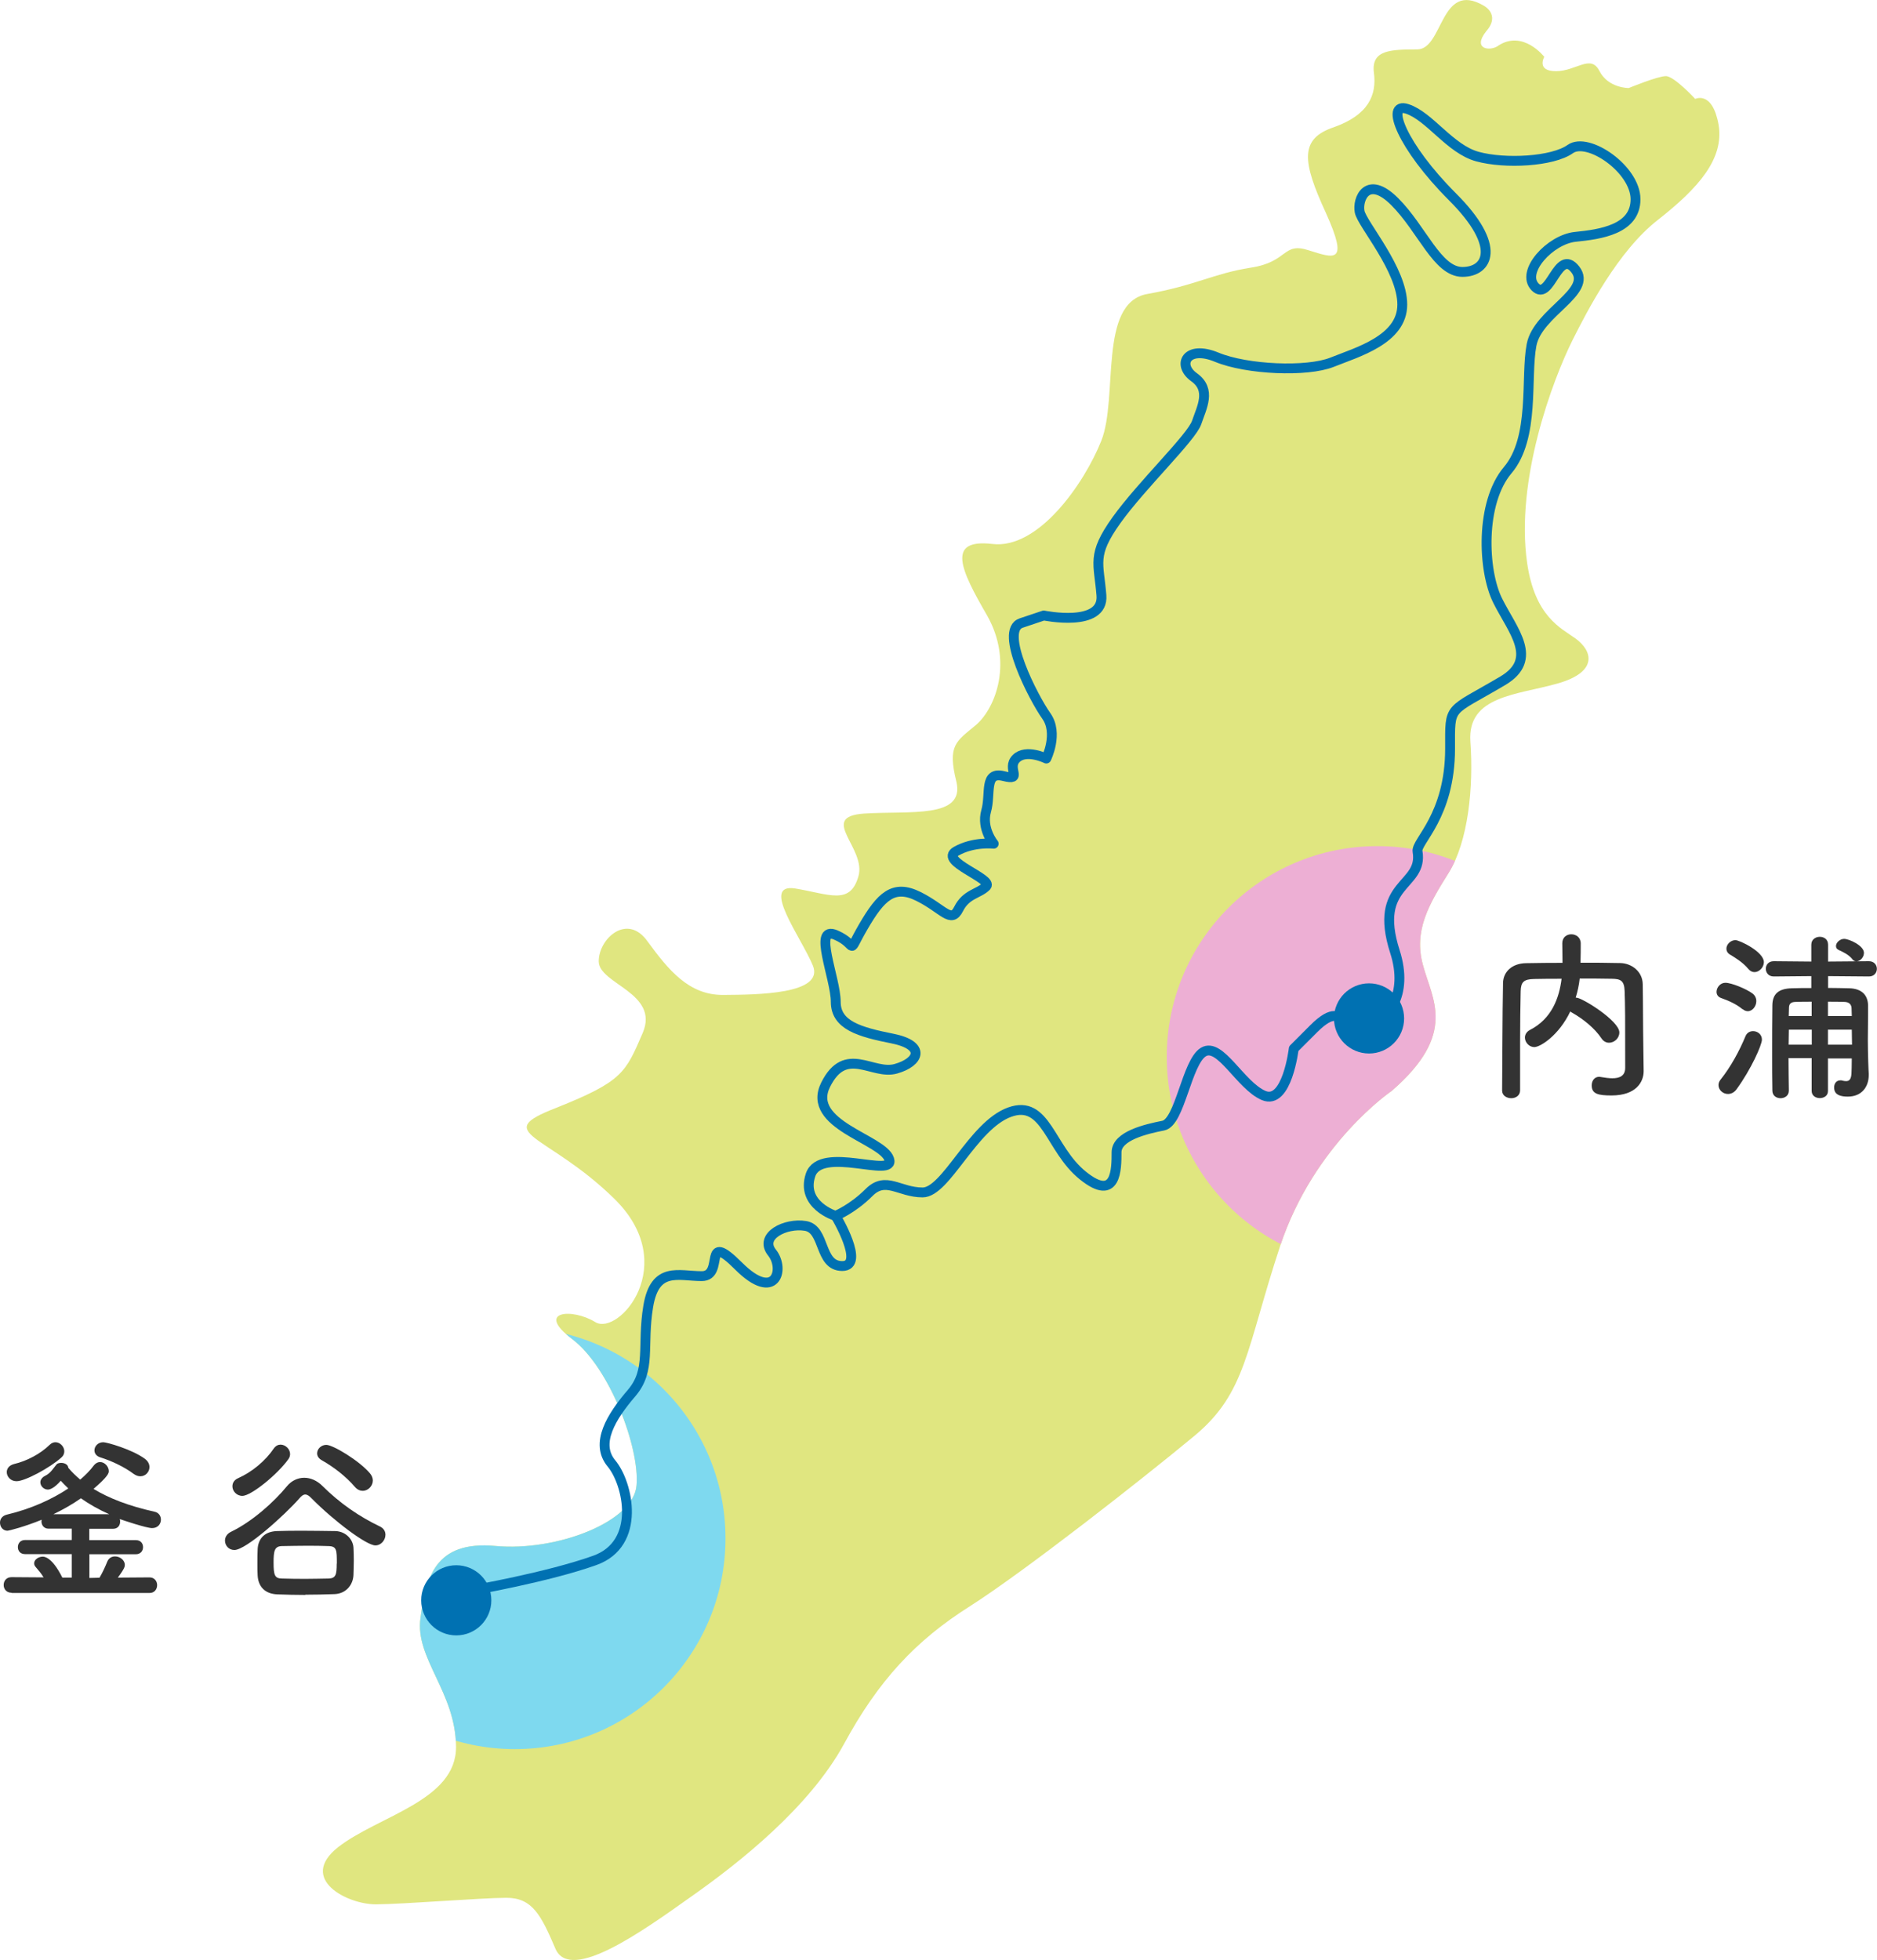
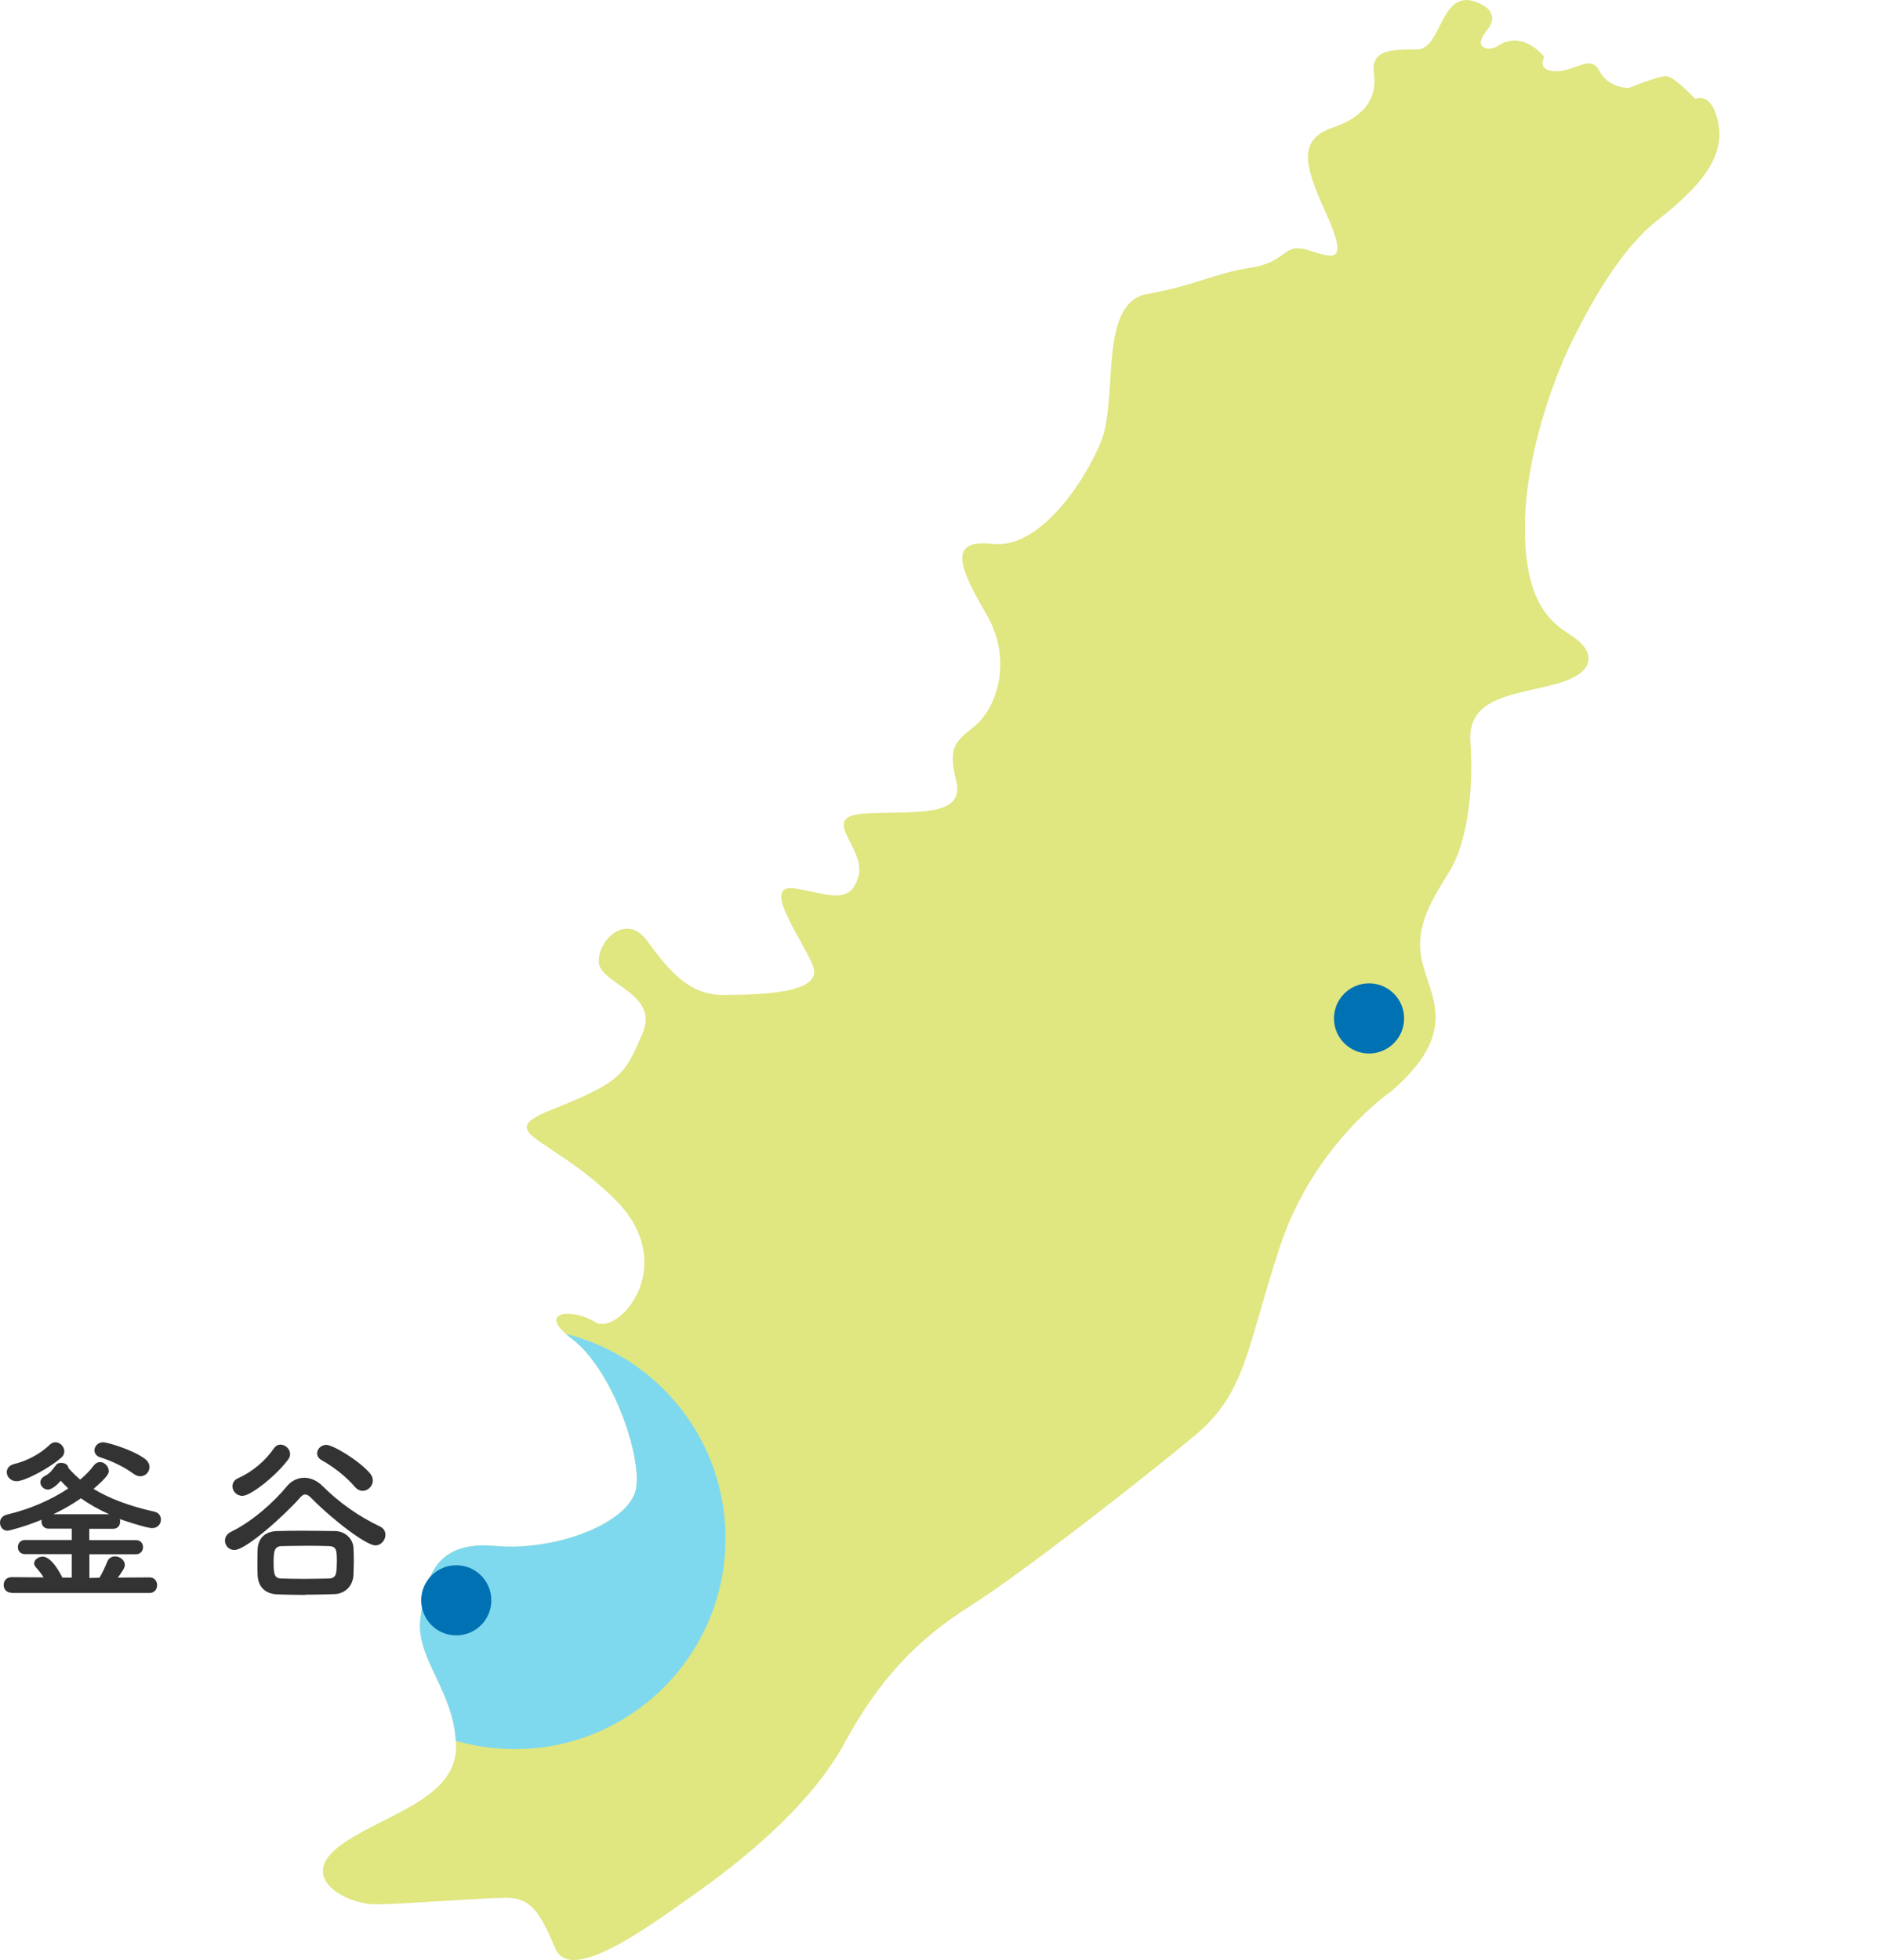
<svg xmlns="http://www.w3.org/2000/svg" id="uuid-67aeecbb-8870-4b5e-858f-956f85d45f7d" data-name="レイヤー 2" width="163.77" height="170.96" viewBox="0 0 163.77 170.96">
  <defs>
    <clipPath id="uuid-3eb68c50-f2e4-4744-951a-5fbc2259fbbc">
      <path d="M130.7,4c2.18-1.45,4.04,.96,4.04,.96,0,0-.73,1.26,1.04,1.25,1.74-.01,3.02-1.51,3.77-.02,.77,1.51,2.56,1.49,2.56,1.49,0,0,2.5-1.03,3.23-1.04s2.57,1.99,2.57,1.99c0,0,1.5-.76,2.04,2.26,.49,2.97-1.76,5.51-5.27,8.27-3.51,2.71-6.24,8.05-7.46,10.48-1.75,3.5-5.03,12.25-3.97,19.51,.68,4.64,2.95,5.64,4.19,6.53,1.53,1.09,2.02,2.93-1.53,3.94-3.53,1.01-7.88,1.06-7.62,5.05,.29,3.99-.18,8.73-1.9,11.48-1.75,2.78-3.05,5.05-2.24,8.02,.78,2.99,3.07,5.97-2.72,10.99,0,0-6.77,4.58-9.74,13.54-2.97,9.01-2.95,12.79-7.46,16.54-4.53,3.76-14.81,11.82-19.61,14.88-4.75,3-8,6.51-10.99,12.03-3,5.47-9.02,10.27-13.33,13.3-4.22,3-10.52,7.52-11.83,4.56-1.26-2.96-2.03-4.47-4.3-4.46-2.27,.01-8.82,.55-11.35,.57-2.5,.02-6.84-2.2-3.33-4.98,3.54-2.76,10.33-4.05,10.3-8.77-.03-4.77-3.61-7.72-3.1-11.24,.48-3.49,1.22-6.76,6.55-6.27,5.3,.49,12.11-2.11,12.3-5.32,.27-3.26-2.33-10.22-5.59-12.71-3.31-2.48-.02-2.74,1.99-1.5,2.04,1.24,7.5-5.03,1.67-10.75-5.83-5.72-10.89-5.69-5.08-7.94,5.78-2.31,6.04-3.04,7.55-6.54,1.48-3.5-3.82-4.25-3.84-6.23s2.48-4.26,4.26-1.75c1.81,2.47,3.59,4.69,6.59,4.67,3-.02,8.83-.06,7.84-2.55-1.04-2.5-4.6-7.19-1.57-6.74,3.01,.5,4.8,1.48,5.53-1.03,.75-2.48-3.56-5.21,.49-5.5,4.03-.26,8.8,.46,8.07-2.76-.81-3.25-.02-3.52,1.73-4.99,1.73-1.52,3.21-5.54,.94-9.54-2.29-3.95-3.6-6.7,.46-6.23,4.03,.49,8.03-5.29,9.51-9,1.5-3.79-.29-11.99,3.98-12.8,4.29-.76,5.76-1.78,9.05-2.3,3.29-.49,2.78-2.26,5.05-1.52,2.27,.71,3.54,1.23,1.51-3.27-2.06-4.47-2.31-6.45,.69-7.46,3-1.06,3.78-2.79,3.5-4.79-.23-1.98,1.51-1.99,3.78-2,2.29-.01,1.99-6.03,5.8-3.82,0,0,1.51,.77,.22,2.24-1.23,1.55,.3,1.77,1.04,1.27Z" style="fill: none;" />
    </clipPath>
  </defs>
  <path d="M130.7,4c2.18-1.45,4.04,.96,4.04,.96,0,0-.73,1.26,1.04,1.25,1.74-.01,3.02-1.51,3.77-.02,.77,1.51,2.56,1.49,2.56,1.49,0,0,2.5-1.03,3.23-1.04s2.57,1.99,2.57,1.99c0,0,1.5-.76,2.04,2.26,.49,2.97-1.76,5.51-5.27,8.27-3.51,2.71-6.24,8.05-7.46,10.48-1.75,3.5-5.03,12.25-3.97,19.51,.68,4.64,2.95,5.64,4.19,6.53,1.53,1.09,2.02,2.93-1.53,3.94-3.53,1.01-7.88,1.06-7.62,5.05,.29,3.99-.18,8.73-1.9,11.48-1.75,2.78-3.05,5.05-2.24,8.02,.78,2.99,3.07,5.97-2.72,10.99,0,0-6.77,4.58-9.74,13.54-2.97,9.01-2.95,12.79-7.46,16.54-4.53,3.76-14.81,11.82-19.61,14.88-4.75,3-8,6.51-10.99,12.03-3,5.47-9.02,10.27-13.33,13.3-4.22,3-10.52,7.52-11.83,4.56-1.26-2.96-2.03-4.47-4.3-4.46-2.27,.01-8.82,.55-11.35,.57-2.5,.02-6.84-2.2-3.33-4.98,3.54-2.76,10.33-4.05,10.3-8.77-.03-4.77-3.61-7.72-3.1-11.24,.48-3.49,1.22-6.76,6.55-6.27,5.3,.49,12.11-2.11,12.3-5.32,.27-3.26-2.33-10.22-5.59-12.71-3.31-2.48-.02-2.74,1.99-1.5,2.04,1.24,7.5-5.03,1.67-10.75-5.83-5.72-10.89-5.69-5.08-7.94,5.78-2.31,6.04-3.04,7.55-6.54,1.48-3.5-3.82-4.25-3.84-6.23s2.48-4.26,4.26-1.75c1.81,2.47,3.59,4.69,6.59,4.67,3-.02,8.83-.06,7.84-2.55-1.04-2.5-4.6-7.19-1.57-6.74,3.01,.5,4.8,1.48,5.53-1.03,.75-2.48-3.56-5.21,.49-5.5,4.03-.26,8.8,.46,8.07-2.76-.81-3.25-.02-3.52,1.73-4.99,1.73-1.52,3.21-5.54,.94-9.54-2.29-3.95-3.6-6.7,.46-6.23,4.03,.49,8.03-5.29,9.51-9,1.5-3.79-.29-11.99,3.98-12.8,4.29-.76,5.76-1.78,9.05-2.3,3.29-.49,2.78-2.26,5.05-1.52,2.27,.71,3.54,1.23,1.51-3.27-2.06-4.47-2.31-6.45,.69-7.46,3-1.06,3.78-2.79,3.5-4.79-.23-1.98,1.51-1.99,3.78-2,2.29-.01,1.99-6.03,5.8-3.82,0,0,1.51,.77,.22,2.24-1.23,1.55,.3,1.77,1.04,1.27Z" style="fill: #e0e680;" />
  <g style="clip-path: url(#uuid-3eb68c50-f2e4-4744-951a-5fbc2259fbbc);">
    <g>
-       <circle cx="120.18" cy="92.19" r="18.38" style="fill: #edafd4;" />
      <circle cx="44.92" cy="134.2" r="18.38" style="fill: #7ed9ef;" />
    </g>
  </g>
  <g>
-     <path d="M143.41,93.42v.03c0,.93-.66,2.11-2.8,2.11-1.19,0-1.73-.14-1.73-.88,0-.38,.22-.75,.66-.75,.03,0,.08,.02,.13,.02,.35,.06,.71,.11,1.01,.11,.64,0,1.12-.21,1.12-.91,0-4.44,0-5.35-.05-6.7-.03-.91-.35-1.06-1.12-1.07-.95-.02-1.87-.02-2.8-.02-.06,.56-.18,1.12-.35,1.67h.06c.5,0,3.75,2.02,3.75,3.03,0,.5-.43,.9-.9,.9-.24,0-.48-.11-.66-.38-.58-.87-1.57-1.68-2.56-2.24-.06-.03-.11-.06-.16-.11-.99,2.08-2.61,3.11-3.14,3.11-.46,0-.82-.42-.82-.83,0-.24,.13-.5,.43-.66,1.92-.98,2.56-2.8,2.77-4.47-.82,0-1.62,0-2.4,.02-.91,.02-1.15,.27-1.17,1.07-.03,1.44-.05,2.88-.05,4.33v4.31c0,.46-.38,.69-.77,.69s-.8-.22-.8-.67v-.02c.03-2.95,.02-6.23,.08-9.36,.02-1.01,.82-1.71,2-1.73,1.04-.02,2.1-.03,3.19-.03,0-.64-.02-1.31-.02-1.7,0-.53,.38-.79,.79-.79s.82,.27,.82,.8c0,.42,0,1.09-.02,1.68,1.15,0,2.32,0,3.48,.03,.96,.02,1.94,.72,1.95,1.86,.03,1.79,.02,3.54,.05,5.33l.03,2.23Z" style="fill: #333;" />
-     <path d="M152.04,88.04c-.62-.51-1.3-.77-1.87-.98-.29-.1-.4-.32-.4-.54,0-.37,.32-.79,.77-.79,.54,0,1.84,.54,2.36,.93,.24,.18,.34,.43,.34,.67,0,.45-.34,.88-.74,.88-.14,0-.3-.05-.45-.18Zm-1.28,7.39c-.43,0-.82-.35-.82-.77,0-.16,.05-.32,.18-.48,.91-1.14,1.65-2.52,2.18-3.8,.13-.3,.38-.43,.66-.43,.38,0,.77,.27,.77,.74s-.96,2.61-2.2,4.31c-.22,.32-.51,.43-.77,.43Zm1.79-10.9c-.5-.61-1.23-1.03-1.62-1.27-.21-.13-.3-.32-.3-.5,0-.38,.37-.75,.79-.75,.35,0,2.48,1.01,2.48,1.92,0,.45-.4,.87-.82,.87-.18,0-.37-.08-.53-.27Zm6.94,7.77v2.87c0,.42-.35,.62-.71,.62s-.71-.21-.71-.62v-2.87h-2.02c0,.95,.02,1.91,.03,2.82v.02c0,.43-.35,.66-.72,.66s-.72-.22-.72-.67c-.02-.99-.02-2.05-.02-3.12,0-1.47,0-2.96,.02-4.33,.02-.98,.54-1.44,1.7-1.47,.51-.02,1.09-.02,1.7-.02v-1.04l-3.28,.03c-.46,0-.69-.34-.69-.67s.22-.66,.69-.66l3.28,.03v-1.47c0-.46,.37-.69,.74-.69s.72,.22,.72,.69v1.47l3.57-.03c.46,0,.69,.34,.69,.66s-.22,.67-.69,.67l-3.57-.03v1.03c.64,0,1.27,.02,1.86,.03,1.04,.03,1.62,.56,1.63,1.51v.66c0,.86-.02,1.73-.02,2.34,0,1.2,.06,2.72,.08,2.93v.13c0,.99-.58,1.88-1.83,1.88-1.07,0-1.19-.46-1.19-.8s.19-.62,.56-.62c.05,0,.1,0,.14,.02,.13,.03,.24,.05,.34,.05,.29,0,.48-.16,.48-.87,0,0,.02-.45,.02-1.11h-2.1Zm-1.41-2.48h-2c0,.43-.02,.86-.02,1.31h2.02v-1.31Zm0-2.44c-.51,0-1.03,0-1.46,.02-.38,.02-.53,.18-.53,.53l-.02,.7h2v-1.25Zm3.49,1.25c0-.26-.02-.5-.02-.7-.02-.29-.19-.51-.59-.53-.45-.02-.96-.02-1.47-.02v1.25h2.08Zm-2.08,1.19v1.31h2.1c0-.43-.02-.88-.02-1.31h-2.08Zm2.13-6.15c-.35-.42-.79-.61-1.19-.8-.18-.08-.24-.21-.24-.35,0-.29,.35-.62,.71-.62,.42,0,1.73,.58,1.73,1.22,0,.38-.32,.74-.66,.74-.13,0-.24-.05-.35-.18Z" style="fill: #333;" />
-   </g>
+     </g>
  <g>
    <path d="M1.01,138.94c-.46,0-.69-.34-.69-.67,0-.35,.22-.69,.69-.69l2.79,.02c-.19-.34-.45-.62-.69-.91-.1-.11-.13-.22-.13-.32,0-.32,.38-.58,.75-.58,.11,0,.8,0,1.71,1.83h.82v-2.05H2.18c-.42,0-.62-.3-.62-.61,0-.32,.21-.62,.62-.62H6.26v-.99h-2.02c-.42,0-.62-.32-.62-.62,0-.05,0-.11,.02-.16-1.49,.61-2.87,.96-2.98,.96-.42,0-.66-.35-.66-.71,0-.29,.18-.59,.58-.69,2.15-.51,3.97-1.35,5.38-2.29-.24-.22-.45-.45-.66-.67-.56,.64-.94,.77-1.12,.77-.35,0-.66-.3-.66-.64,0-.19,.13-.42,.42-.56,.5-.24,.75-.72,.99-.99,.08-.1,.24-.14,.42-.14,.27,0,.59,.14,.61,.43,.29,.35,.64,.69,1.04,1.03,.45-.38,.85-.79,1.15-1.19,.18-.24,.38-.34,.59-.34,.4,0,.75,.4,.75,.79,0,.18-.06,.46-1.33,1.55,1.31,.8,3.06,1.49,5.32,1.99,.38,.08,.56,.38,.56,.69,0,.37-.26,.74-.77,.74s-2.61-.71-2.82-.79c.03,.08,.03,.16,.03,.24,0,.3-.19,.61-.61,.61h-2.08v.99h4.07c.42,0,.62,.3,.62,.61,0,.32-.21,.62-.62,.62H7.8v2.07l.88-.02c.27-.45,.51-.98,.67-1.38,.13-.34,.4-.48,.69-.48,.42,0,.85,.32,.85,.74,0,.13,0,.29-.61,1.11l2.77-.02c.43,0,.66,.34,.66,.67,0,.35-.22,.69-.66,.69H1.01Zm.43-9.73c-.51,0-.85-.4-.85-.79,0-.3,.19-.59,.64-.71,1.11-.26,2.29-.88,3.11-1.68,.16-.16,.34-.22,.5-.22,.4,0,.77,.38,.77,.79,0,.18-.06,.37-.24,.53-1.03,.93-3.2,2.08-3.92,2.08Zm8.09,2.88c-.91-.4-1.75-.88-2.47-1.39-.71,.5-1.51,.96-2.4,1.39h4.87Zm2.13-3.52c-.82-.61-1.89-1.12-2.88-1.43-.38-.11-.54-.37-.54-.62,0-.35,.3-.71,.77-.71,.3,0,2.53,.62,3.65,1.46,.27,.21,.38,.46,.38,.71,0,.42-.34,.8-.79,.8-.19,0-.38-.06-.59-.21Z" style="fill: #333;" />
    <path d="M27.19,130.71c-.21-.22-.38-.34-.56-.34-.16,0-.32,.11-.51,.34-1.3,1.47-4.65,4.5-5.67,4.5-.5,0-.82-.4-.82-.82,0-.29,.16-.59,.53-.77,1.81-.87,3.72-2.56,4.89-3.99,.38-.46,.93-.72,1.49-.72s1.12,.24,1.6,.72c1.52,1.51,3.19,2.66,5.03,3.54,.32,.16,.46,.43,.46,.71,0,.46-.37,.93-.88,.93-.77,0-3.6-2.12-5.56-4.1Zm-6.04-.22c-.51,0-.87-.42-.87-.83,0-.29,.14-.56,.51-.72,1.19-.53,2.36-1.49,3.11-2.6,.16-.22,.37-.32,.58-.32,.42,0,.83,.38,.83,.82,0,.16-.05,.32-.16,.46-.88,1.25-3.21,3.19-4.01,3.19Zm5.48,8.64c-.82,0-1.62-.02-2.45-.05-1.11-.05-1.65-.72-1.7-1.65-.02-.3-.02-.64-.02-.98,0-.46,0-.93,.02-1.3,.03-.77,.46-1.54,1.67-1.59,.62-.02,1.36-.03,2.15-.03,.96,0,1.99,.02,2.95,.03,.91,.02,1.55,.72,1.59,1.44,.02,.35,.03,.75,.03,1.15s-.02,.83-.03,1.23c-.03,.88-.66,1.65-1.67,1.68-.88,.03-1.71,.05-2.53,.05Zm2.76-2.72c0-1.19,0-1.52-.72-1.54-.56-.02-1.19-.03-1.81-.03-.77,0-1.57,.02-2.28,.03-.64,.02-.71,.45-.71,1.44,0,1.09,.1,1.38,.72,1.39,.64,.02,1.33,.03,2.02,.03s1.39-.02,2.08-.03c.61-.03,.69-.34,.69-1.3Zm1.57-6.71c-.77-.9-1.84-1.73-2.87-2.31-.29-.16-.42-.38-.42-.61,0-.38,.35-.74,.8-.74,.59,0,2.87,1.38,3.8,2.47,.18,.21,.26,.43,.26,.64,0,.48-.42,.9-.88,.9-.22,0-.48-.1-.69-.35Z" style="fill: #333;" />
  </g>
  <circle cx="119.45" cy="88.84" r="2.63" style="fill: #0071b2; stroke: #0071b2; stroke-linecap: round; stroke-linejoin: round; stroke-width: .86px;" />
  <circle cx="39.81" cy="139.6" r="2.63" style="fill: #0071b2; stroke: #0071b2; stroke-linecap: round; stroke-linejoin: round; stroke-width: .86px;" />
-   <path d="M116.83,88.84s-.45-.86-2.2,.89l-1.75,1.75s-.58,4.96-2.63,4.08c-2.04-.88-3.79-4.67-5.25-3.79-1.46,.88-2.04,6.13-3.5,6.42-1.46,.29-4.08,.88-4.08,2.33s0,4.38-2.92,2.04c-2.92-2.33-3.21-6.71-6.42-5.54s-5.54,7-7.58,7-3.21-1.46-4.67,0c-1.46,1.46-2.92,2.04-2.92,2.04,0,0,2.63,4.38,.58,4.38s-1.46-3.21-3.21-3.5c-1.75-.29-4.08,.88-2.92,2.33s.29,4.38-2.92,1.17c-3.21-3.21-1.17,.88-3.21,.88s-4.08-.88-4.67,2.63c-.58,3.5,.29,5.54-1.46,7.58s-3.21,4.38-1.75,6.13,2.63,7-1.46,8.46c-4.08,1.46-10.79,2.63-10.79,2.63" style="fill: none; stroke: #0071b2; stroke-linecap: round; stroke-linejoin: round; stroke-width: .86px;" />
-   <path d="M72.91,106.07s-3.06-.95-2.19-3.57c.88-2.63,7.44,.36,6.86-1.39-.58-1.75-7.29-2.99-5.54-6.49,1.75-3.5,4.08-.8,6.13-1.39,2.04-.58,2.63-2.04-.29-2.63-2.92-.58-4.96-1.17-4.96-3.21s-2.04-6.71,0-5.83c2.04,.88,.88,1.9,2.41-.73,1.53-2.63,2.63-3.72,4.81-2.63s2.84,2.41,3.5,1.09,1.75-1.31,2.41-1.97-4.16-2.19-2.63-3.06,3.28-.66,3.28-.66c0,0-1.09-1.31-.66-2.84,.44-1.53-.22-3.5,1.53-3.06,1.75,.44,.22-.66,1.09-1.53s2.63,0,2.63,0c0,0,1.09-2.19,0-3.72-1.09-1.53-4.16-7.44-2.19-8.1l1.97-.66s5.25,1.09,5.03-1.75c-.22-2.84-.88-3.5,1.31-6.56,2.19-3.06,6.56-7.22,7-8.53s1.31-2.84-.22-3.94c-1.53-1.09-.66-2.84,1.97-1.75,2.63,1.09,7.88,1.31,10.06,.44,2.19-.88,6.13-1.97,6.13-5.03s-3.5-7-3.72-8.1c-.22-1.09,.66-3.28,3.06-.88s3.72,6.13,5.91,6.13,3.5-2.19-.88-6.56c-4.38-4.38-5.91-8.31-3.94-7.66s3.72,3.5,6.13,4.16c2.41,.66,6.56,.44,8.1-.66,1.53-1.09,5.69,1.75,5.69,4.38s-3.06,3.06-5.25,3.28c-2.19,.22-4.81,3.06-3.5,4.38,1.31,1.31,1.97-3.5,3.5-1.53,1.53,1.97-3.27,3.73-3.82,6.57-.55,2.84,.32,8.09-2.08,10.93-2.41,2.84-2.19,8.75-.88,11.38,1.31,2.63,3.63,5.11,.44,7-4.81,2.84-4.59,2.03-4.59,5.91,0,5.91-2.99,8.1-2.84,8.97,.54,3.14-3.94,2.63-1.97,8.75,1.22,3.8-.66,6.13-2.41,6.13" style="fill: none; stroke: #0071b2; stroke-linecap: round; stroke-linejoin: round; stroke-width: .86px;" />
</svg>